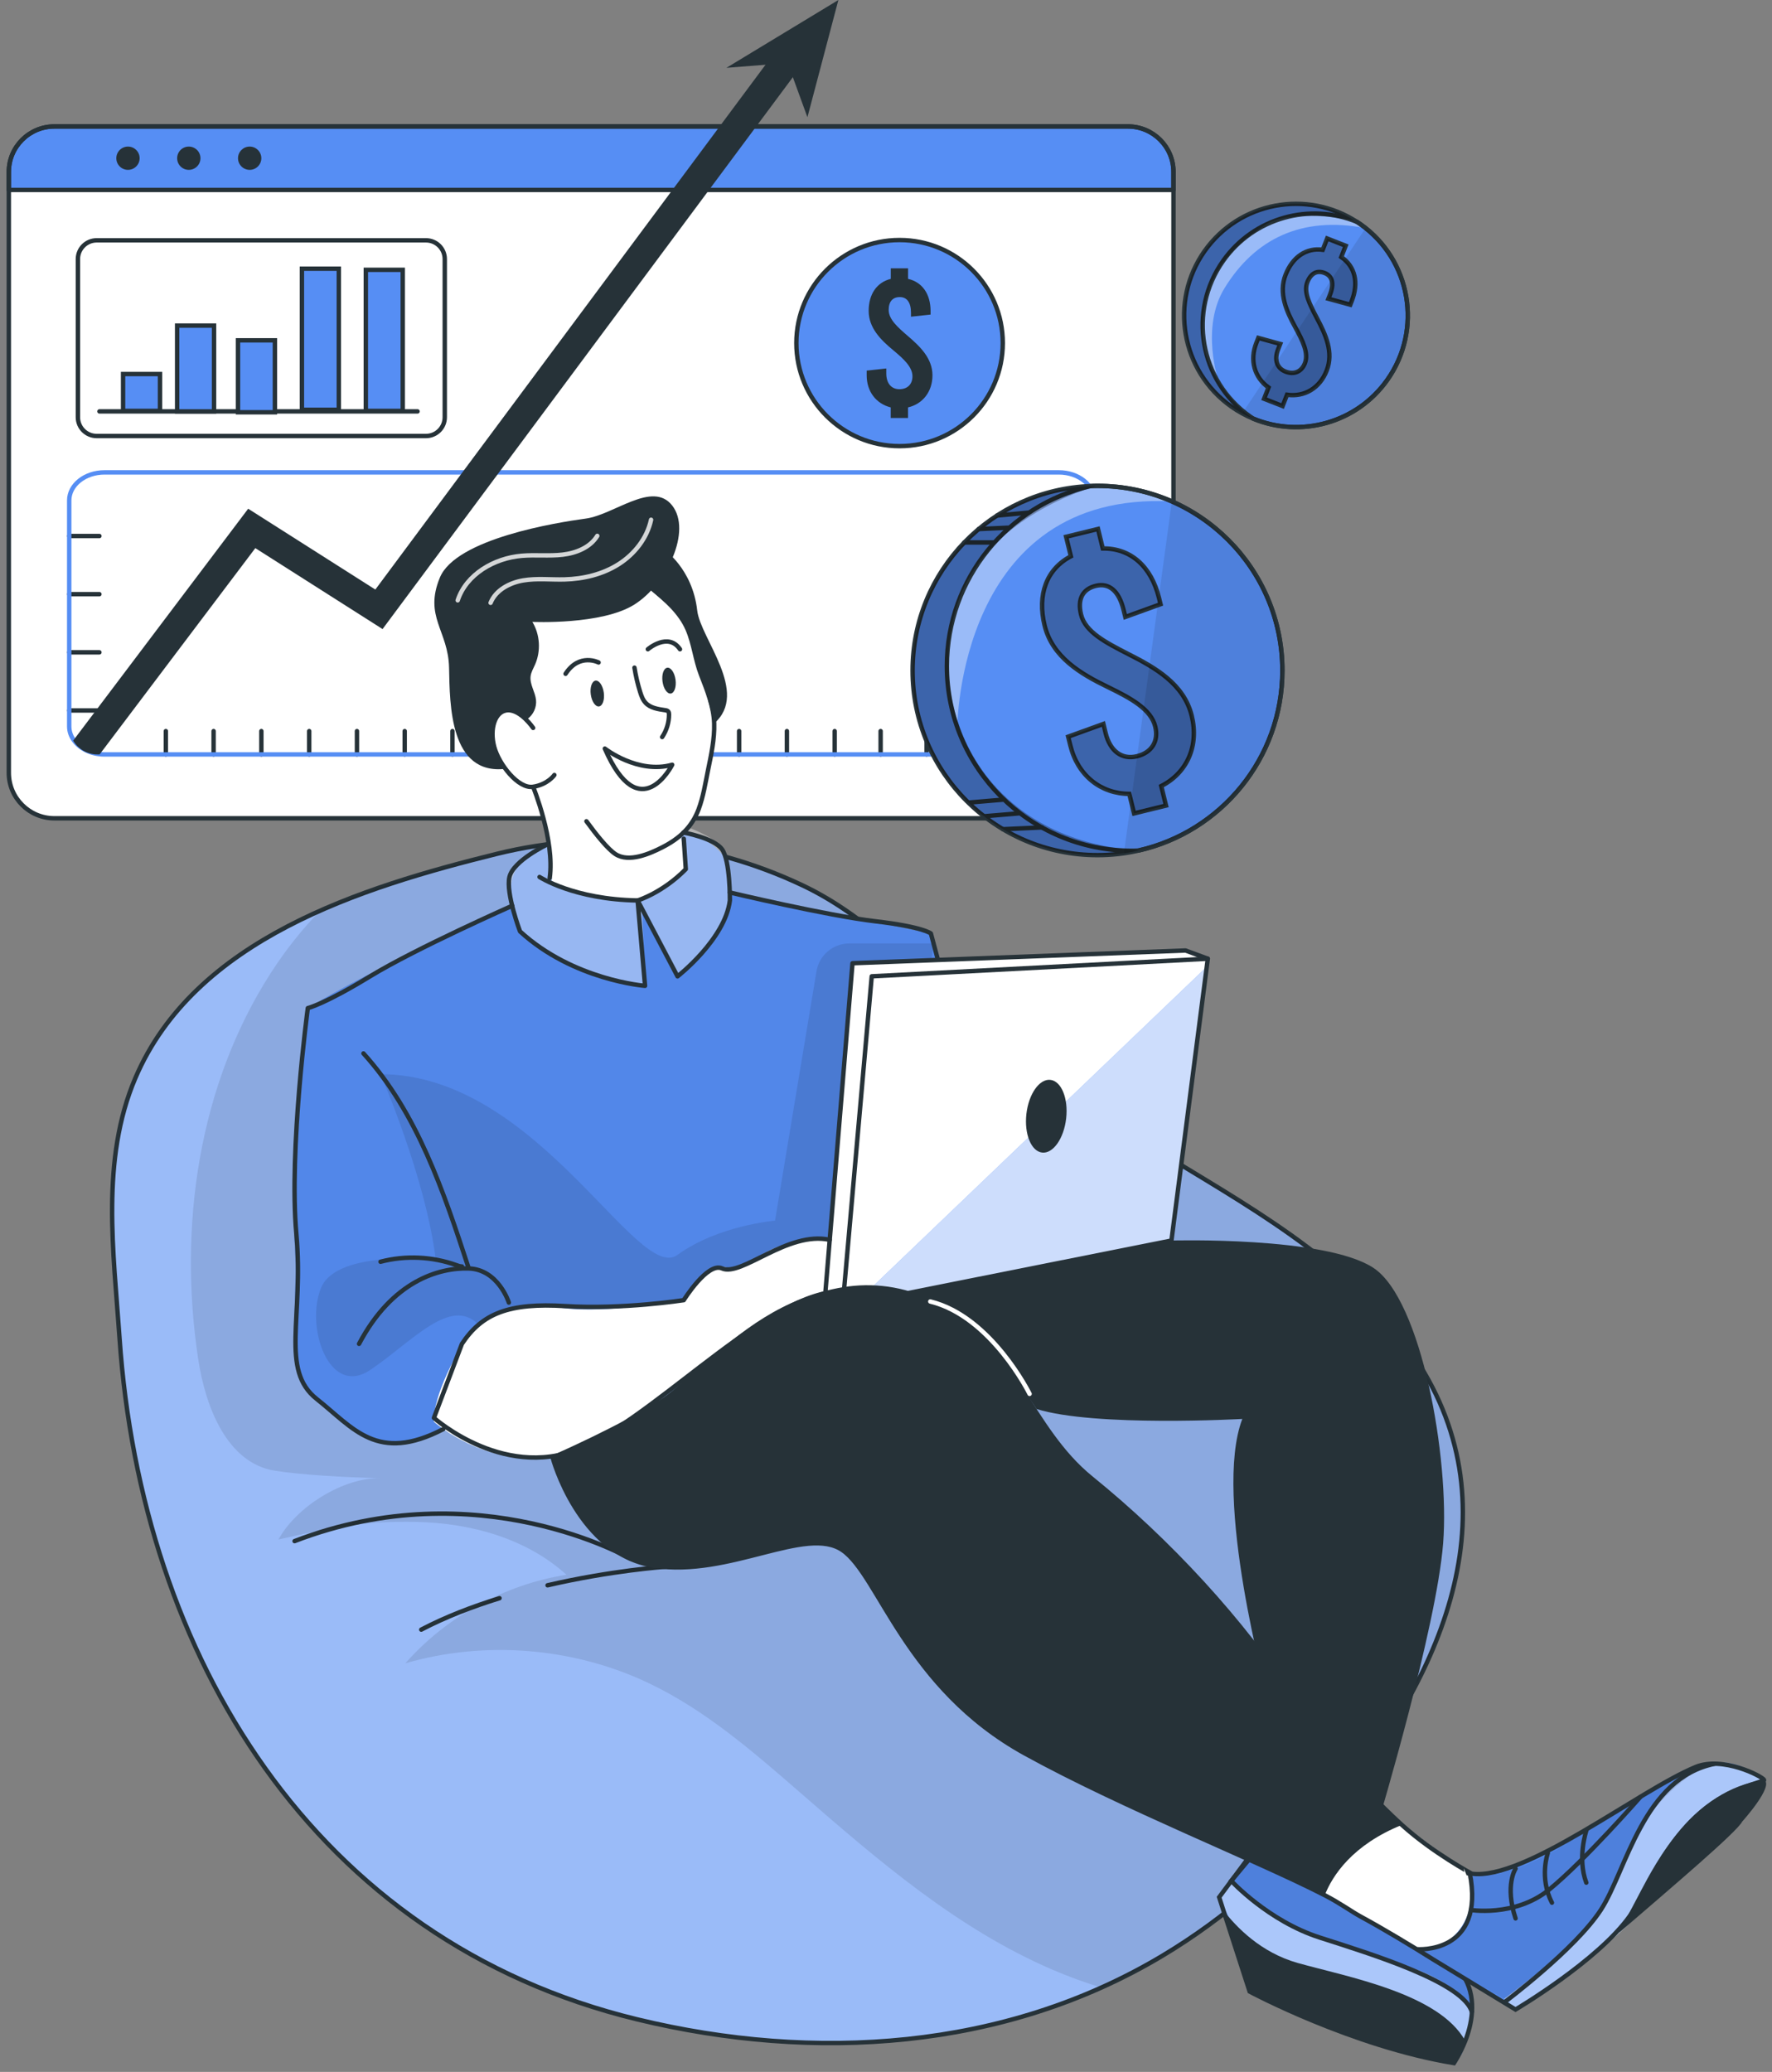
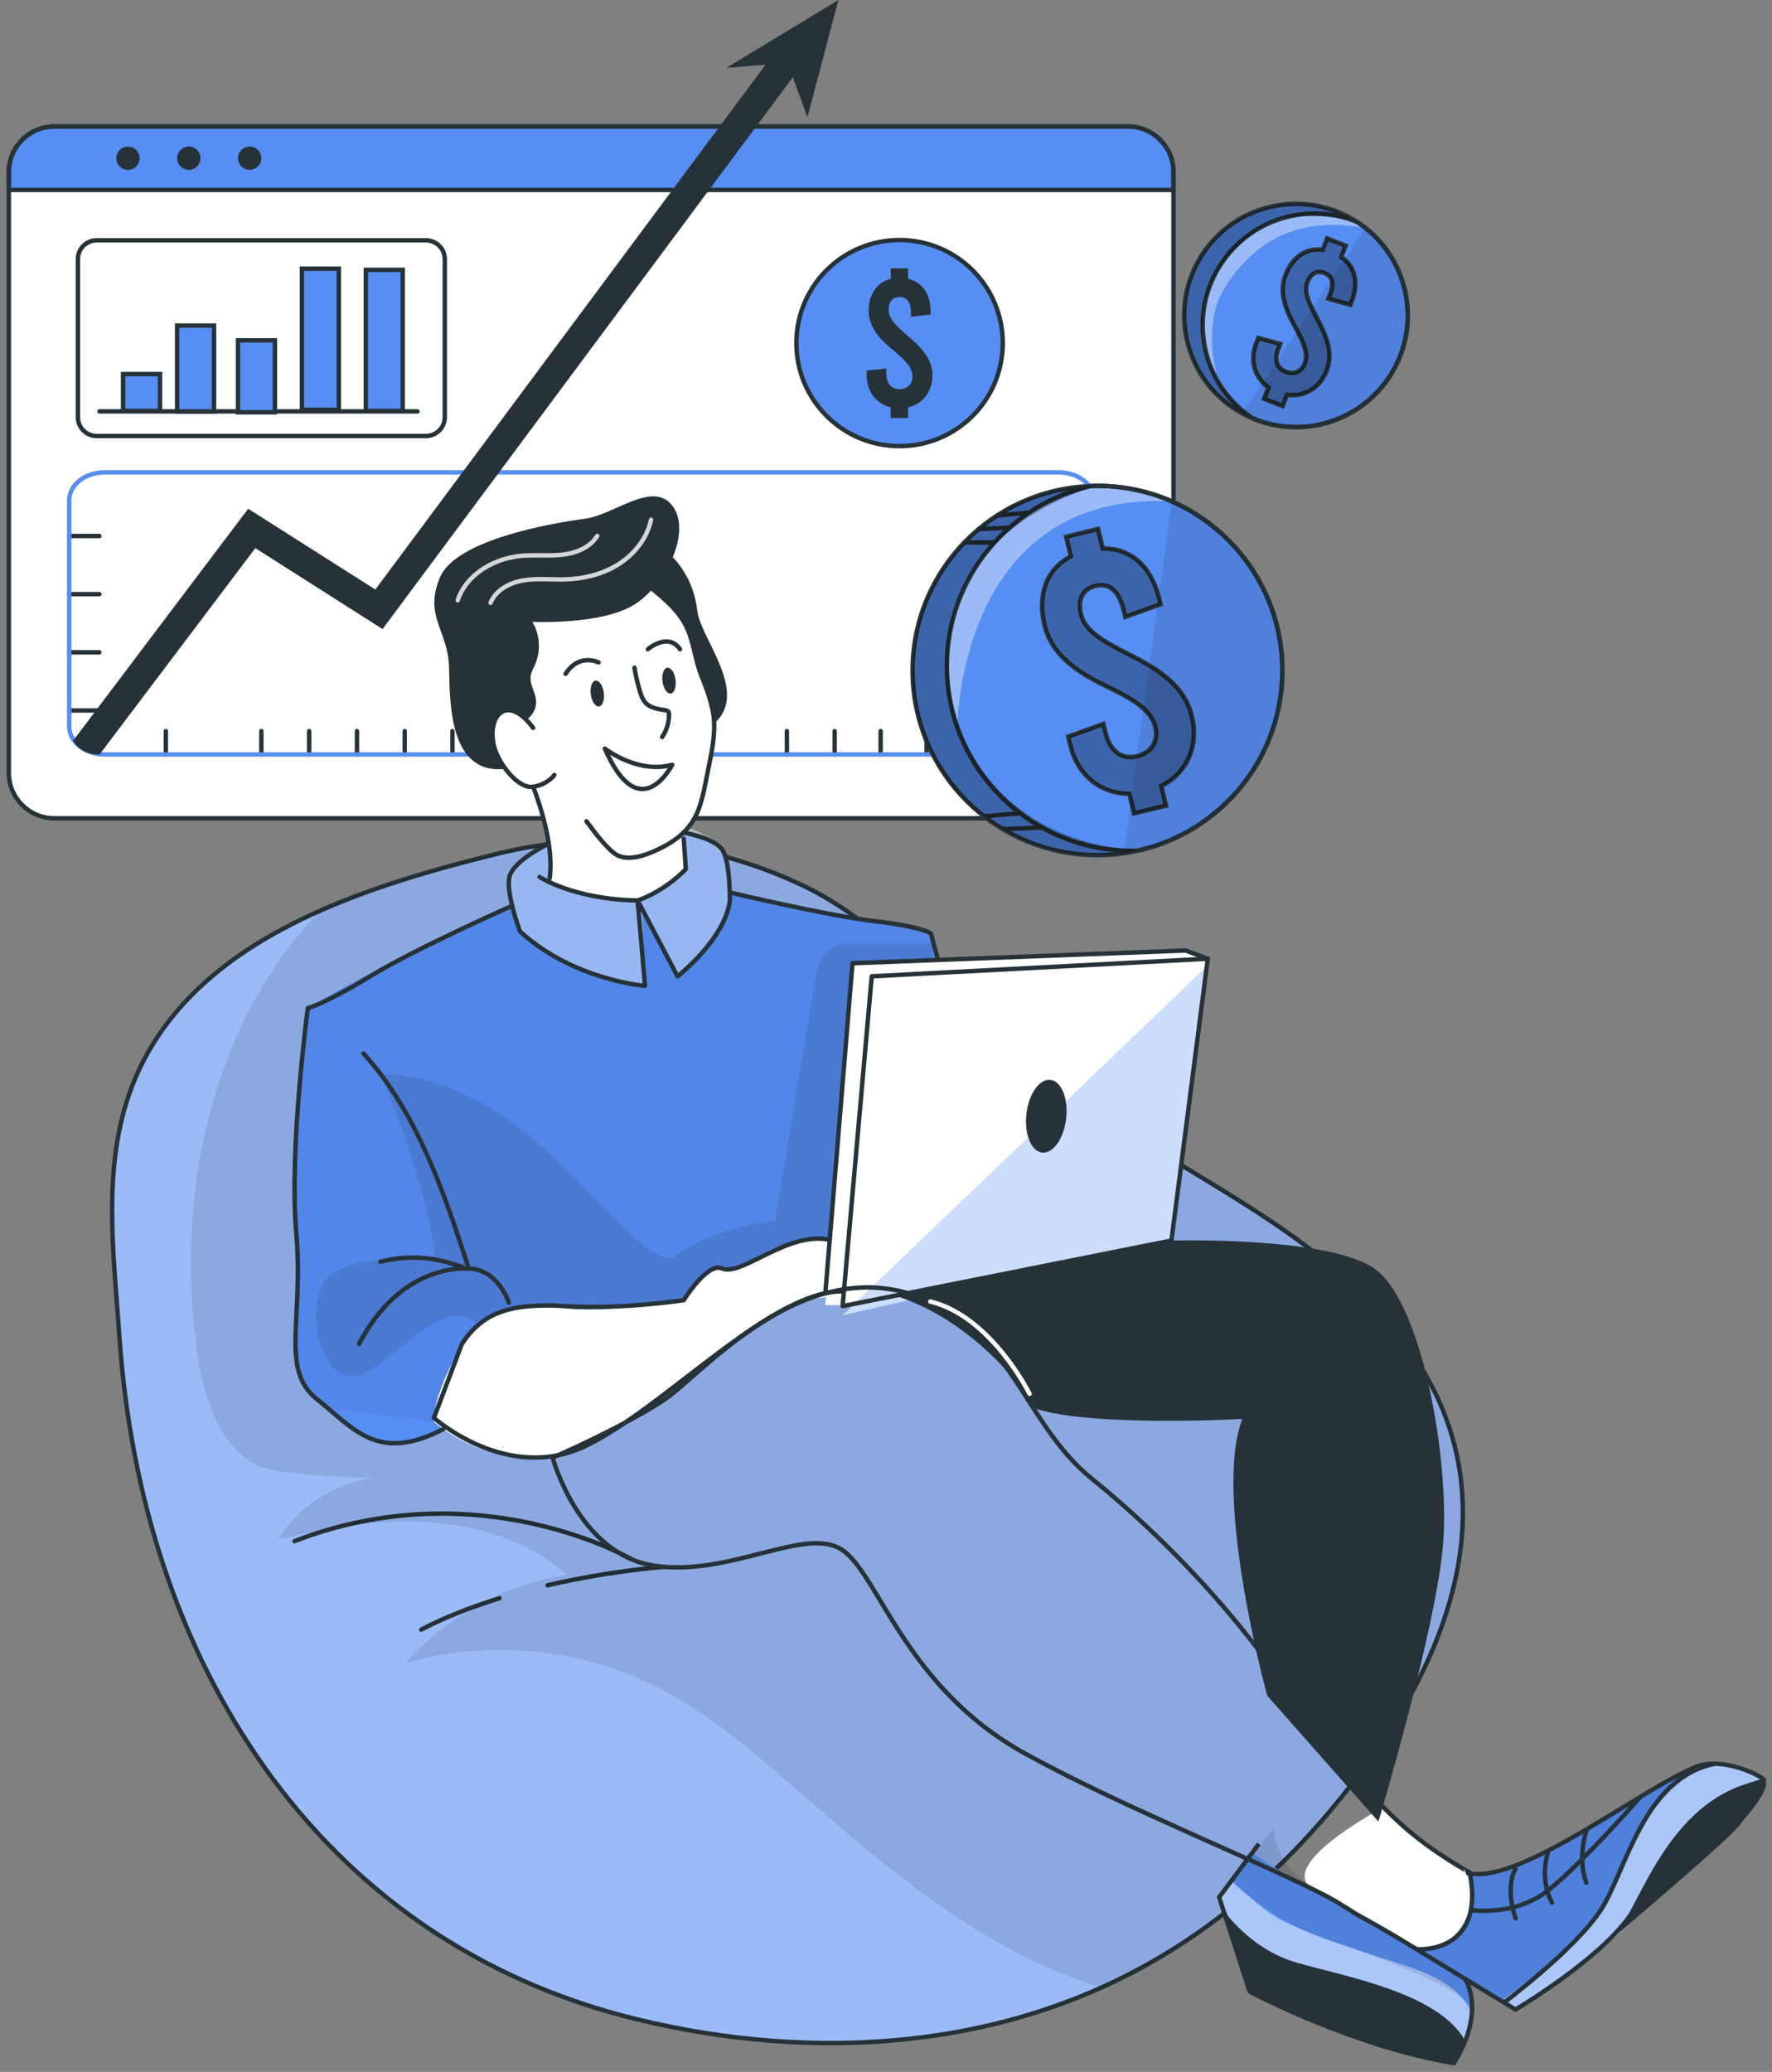
<svg xmlns="http://www.w3.org/2000/svg" width="201" height="235" viewBox="0 0 201 235" fill="none">
  <rect x="0" y="0" width="201" height="235" fill="#808080" stroke="none" />
  <path d="M133.109 19.503V87.652C133.109 90.5 130.793 92.813 127.94 92.813H6.169C3.316 92.813 1 90.5 1 87.652V19.503C1 16.654 3.316 14.342 6.169 14.342H127.94C130.799 14.342 133.109 16.648 133.109 19.503Z" fill="white" />
  <path d="M133.109 19.503V21.544H1V19.503C1 16.654 3.316 14.342 6.169 14.342H127.94C130.799 14.342 133.109 16.648 133.109 19.503Z" fill="#568EF4" />
  <path d="M133.109 19.503V87.652C133.109 90.5 130.793 92.813 127.94 92.813H6.169C3.316 92.813 1 90.5 1 87.652V19.503C1 16.654 3.316 14.342 6.169 14.342H127.94C130.799 14.342 133.109 16.648 133.109 19.503Z" stroke="#263238" stroke-width="0.5" stroke-miterlimit="10" stroke-linecap="round" stroke-linejoin="round" />
  <path d="M133.109 19.503V21.544H1V19.503C1 16.654 3.316 14.342 6.169 14.342H127.94C130.799 14.342 133.109 16.648 133.109 19.503Z" stroke="#263238" stroke-width="0.5" stroke-miterlimit="10" stroke-linecap="round" stroke-linejoin="round" />
  <path d="M15.839 17.945C15.839 18.672 15.249 19.266 14.516 19.266C13.788 19.266 13.193 18.678 13.193 17.945C13.193 17.219 13.783 16.625 14.516 16.625C15.244 16.625 15.839 17.213 15.839 17.945Z" fill="#263238" />
  <path d="M22.739 17.945C22.739 18.672 22.15 19.266 21.416 19.266C20.689 19.266 20.094 18.678 20.094 17.945C20.094 17.219 20.683 16.625 21.416 16.625C22.144 16.625 22.739 17.213 22.739 17.945Z" fill="#263238" />
  <path d="M28.321 19.266C29.051 19.266 29.643 18.675 29.643 17.945C29.643 17.216 29.051 16.625 28.321 16.625C27.59 16.625 26.998 17.216 26.998 17.945C26.998 18.675 27.59 19.266 28.321 19.266Z" fill="#263238" />
  <path d="M48.319 49.453H10.967C9.789 49.453 8.836 48.502 8.836 47.325V29.386C8.836 28.209 9.789 27.258 10.967 27.258H48.319C49.497 27.258 50.45 28.209 50.45 29.386V47.325C50.45 48.502 49.497 49.453 48.319 49.453Z" stroke="#263238" stroke-width="0.5" stroke-miterlimit="10" stroke-linecap="round" stroke-linejoin="round" />
  <path d="M11.281 46.662H47.362" stroke="#263238" stroke-width="0.5" stroke-miterlimit="10" stroke-linecap="round" stroke-linejoin="round" />
  <path d="M18.148 42.424H13.961V46.605H18.148V42.424Z" fill="#568EF4" stroke="#263238" stroke-width="0.5" stroke-miterlimit="10" />
  <path d="M24.279 36.93H20.092V46.664H24.279V36.93Z" fill="#568EF4" stroke="#263238" stroke-width="0.5" stroke-miterlimit="10" />
  <path d="M31.182 38.602H26.994V46.761H31.182V38.602Z" fill="#568EF4" stroke="#263238" stroke-width="0.5" stroke-miterlimit="10" />
  <path d="M38.434 30.477H34.246V46.479H38.434V30.477Z" fill="#568EF4" stroke="#263238" stroke-width="0.5" stroke-miterlimit="10" />
  <path d="M45.685 30.604H41.498V46.606H45.685V30.604Z" fill="#568EF4" stroke="#263238" stroke-width="0.5" stroke-miterlimit="10" />
  <path d="M102.039 50.602C108.505 50.602 113.747 45.369 113.747 38.913C113.747 32.458 108.505 27.225 102.039 27.225C95.574 27.225 90.332 32.458 90.332 38.913C90.332 45.369 95.574 50.602 102.039 50.602Z" fill="#568EF4" stroke="#263238" stroke-width="0.5" stroke-miterlimit="10" />
  <path d="M102.999 46.209V47.408H101.035V46.209C99.377 45.794 98.309 44.404 98.309 42.576V42.034L100.532 41.792V42.357C100.532 43.464 101.098 44.144 102.017 44.144C102.935 44.144 103.501 43.579 103.501 42.685C103.501 41.619 102.496 40.702 101.324 39.727C99.926 38.574 98.534 37.202 98.534 35.264C98.534 33.373 99.452 32.023 101.041 31.631V30.432H103.004V31.631C104.616 32 105.557 33.349 105.557 35.287V35.679L103.334 35.921V35.483C103.334 34.307 102.877 33.696 102.069 33.696C101.26 33.696 100.804 34.197 100.804 35.154C100.804 36.221 101.826 37.115 102.981 38.113C104.356 39.289 105.771 40.638 105.771 42.576C105.765 44.421 104.673 45.817 102.999 46.209Z" fill="#263238" />
  <path d="M7.855 60.797H11.275" stroke="#263238" stroke-width="0.5" stroke-miterlimit="10" stroke-linecap="round" stroke-linejoin="round" />
  <path d="M7.855 67.393H11.275" stroke="#263238" stroke-width="0.5" stroke-miterlimit="10" stroke-linecap="round" stroke-linejoin="round" />
  <path d="M7.855 73.99H11.275" stroke="#263238" stroke-width="0.5" stroke-miterlimit="10" stroke-linecap="round" stroke-linejoin="round" />
  <path d="M7.855 80.586H11.275" stroke="#263238" stroke-width="0.5" stroke-miterlimit="10" stroke-linecap="round" stroke-linejoin="round" />
  <path d="M18.812 85.569V82.922" stroke="#263238" stroke-width="0.5" stroke-miterlimit="10" stroke-linecap="round" stroke-linejoin="round" />
-   <path d="M24.229 85.569V82.922" stroke="#263238" stroke-width="0.5" stroke-miterlimit="10" stroke-linecap="round" stroke-linejoin="round" />
  <path d="M29.646 85.569V82.922" stroke="#263238" stroke-width="0.5" stroke-miterlimit="10" stroke-linecap="round" stroke-linejoin="round" />
  <path d="M35.074 85.569V82.922" stroke="#263238" stroke-width="0.5" stroke-miterlimit="10" stroke-linecap="round" stroke-linejoin="round" />
  <path d="M40.49 85.569V82.922" stroke="#263238" stroke-width="0.5" stroke-miterlimit="10" stroke-linecap="round" stroke-linejoin="round" />
  <path d="M45.906 85.569V82.922" stroke="#263238" stroke-width="0.5" stroke-miterlimit="10" stroke-linecap="round" stroke-linejoin="round" />
  <path d="M51.322 85.569V82.922" stroke="#263238" stroke-width="0.5" stroke-miterlimit="10" stroke-linecap="round" stroke-linejoin="round" />
  <path d="M56.744 85.569V82.922" stroke="#263238" stroke-width="0.5" stroke-miterlimit="10" stroke-linecap="round" stroke-linejoin="round" />
  <path d="M62.164 85.569V82.922" stroke="#263238" stroke-width="0.5" stroke-miterlimit="10" stroke-linecap="round" stroke-linejoin="round" />
  <path d="M67.584 85.569V82.922" stroke="#263238" stroke-width="0.5" stroke-miterlimit="10" stroke-linecap="round" stroke-linejoin="round" />
  <path d="M73 85.569V82.922" stroke="#263238" stroke-width="0.5" stroke-miterlimit="10" stroke-linecap="round" stroke-linejoin="round" />
  <path d="M78.422 85.569V82.922" stroke="#263238" stroke-width="0.5" stroke-miterlimit="10" stroke-linecap="round" stroke-linejoin="round" />
-   <path d="M83.84 85.569V82.922" stroke="#263238" stroke-width="0.5" stroke-miterlimit="10" stroke-linecap="round" stroke-linejoin="round" />
  <path d="M89.26 85.569V82.922" stroke="#263238" stroke-width="0.5" stroke-miterlimit="10" stroke-linecap="round" stroke-linejoin="round" />
  <path d="M94.678 85.569V82.922" stroke="#263238" stroke-width="0.5" stroke-miterlimit="10" stroke-linecap="round" stroke-linejoin="round" />
  <path d="M99.891 85.569V82.922" stroke="#263238" stroke-width="0.5" stroke-miterlimit="10" stroke-linecap="round" stroke-linejoin="round" />
  <path d="M105.107 85.569V82.922" stroke="#263238" stroke-width="0.5" stroke-miterlimit="10" stroke-linecap="round" stroke-linejoin="round" />
  <path d="M110.318 85.569V82.922" stroke="#263238" stroke-width="0.5" stroke-miterlimit="10" stroke-linecap="round" stroke-linejoin="round" />
  <path d="M124.112 56.755V82.393C124.112 84.147 122.321 85.571 120.109 85.571H11.854C10.387 85.571 9.099 84.942 8.406 84.002C8.054 83.529 7.852 82.982 7.852 82.393V56.755C7.852 55.002 9.642 53.578 11.854 53.578H120.109C122.321 53.578 124.112 54.997 124.112 56.755Z" stroke="#568EF4" stroke-width="0.5" stroke-miterlimit="10" stroke-linecap="round" stroke-linejoin="round" />
  <path d="M91.166 7.099L56.609 53.577L43.394 71.35L28.961 62.169L11.298 85.57H11.044C9.878 85.57 8.849 84.941 8.301 84.001L28.152 57.7L42.574 66.869L52.456 53.571L88.491 5.115L91.166 7.099Z" fill="#263238" />
  <path d="M82.398 7.693L95.099 0L91.588 13.298L89.347 7.145L82.398 7.693Z" fill="#263238" />
  <path d="M145.463 76.053C145.463 85.989 138.526 94.31 129.216 96.45C129.193 96.455 129.175 96.455 129.152 96.467C128.604 96.588 128.049 96.698 127.489 96.778C126.513 96.917 125.508 96.992 124.491 96.992C112.905 96.992 103.514 87.615 103.514 76.053C103.514 64.745 112.495 55.53 123.723 55.132C123.914 55.115 124.11 55.115 124.312 55.115C124.376 55.109 124.433 55.109 124.497 55.109C124.566 55.109 124.641 55.109 124.711 55.115C127.627 55.138 130.406 55.761 132.924 56.88C140.305 60.109 145.463 67.484 145.463 76.053Z" fill="#568EF4" />
  <path opacity="0.4" d="M132.92 56.874C108.703 55.617 108.587 82.46 108.587 82.46C108.587 82.46 104.891 73.701 110.926 63.996C114.299 58.569 120.173 56.176 124.707 55.115C127.624 55.138 130.402 55.761 132.92 56.874Z" fill="white" />
  <path d="M145.463 76.053C145.463 86.012 138.492 94.35 129.152 96.467C127.656 96.813 126.097 96.992 124.491 96.992C112.905 96.992 103.514 87.615 103.514 76.053C103.514 64.745 112.495 55.53 123.723 55.132C123.977 55.115 124.237 55.109 124.497 55.109C136.072 55.104 145.463 64.486 145.463 76.053Z" stroke="#263238" stroke-width="0.5" stroke-miterlimit="10" stroke-linecap="round" stroke-linejoin="round" />
  <path d="M145.463 76.053C145.463 86.012 138.491 94.35 129.152 96.467C128.898 96.484 128.638 96.49 128.378 96.49C116.792 96.49 107.406 87.114 107.406 75.546C107.406 65.587 114.378 57.249 123.717 55.132C123.971 55.115 124.231 55.109 124.491 55.109C136.071 55.104 145.463 64.486 145.463 76.053Z" stroke="#263238" stroke-width="0.5" stroke-miterlimit="10" stroke-linecap="round" stroke-linejoin="round" />
  <path d="M131.723 89.155L132.265 91.37L128.638 92.258L128.095 90.043C124.849 90.032 122.239 87.939 121.413 84.559L121.164 83.556L125.161 82.109L125.415 83.153C125.918 85.205 127.269 86.191 128.962 85.776C130.654 85.361 131.445 84.058 131.041 82.409C130.556 80.436 128.292 79.202 125.67 77.928C122.568 76.429 119.368 74.526 118.49 70.945C117.63 67.445 118.71 64.538 121.471 63.096L120.928 60.882L124.549 59.994L125.092 62.209C128.24 62.162 130.585 64.233 131.463 67.808L131.642 68.529L127.645 69.976L127.448 69.174C126.917 67.001 125.791 66.084 124.301 66.447C122.811 66.81 122.193 67.946 122.626 69.711C123.111 71.683 125.41 72.865 127.997 74.191C131.07 75.743 134.299 77.594 135.176 81.175C136.025 84.606 134.645 87.673 131.723 89.155Z" stroke="#263238" stroke-width="0.5" stroke-miterlimit="10" />
  <path opacity="0.3" d="M131.723 89.155L132.265 91.37L128.638 92.258L128.095 90.043C124.849 90.032 122.239 87.939 121.413 84.559L121.164 83.556L125.161 82.109L125.415 83.153C125.918 85.205 127.269 86.191 128.962 85.776C130.654 85.361 131.445 84.058 131.041 82.409C130.556 80.436 128.292 79.202 125.67 77.928C122.568 76.429 119.368 74.526 118.49 70.945C117.63 67.445 118.71 64.538 121.471 63.096L120.928 60.882L124.549 59.994L125.092 62.209C128.24 62.162 130.585 64.233 131.463 67.808L131.642 68.529L127.645 69.976L127.448 69.174C126.917 67.001 125.791 66.084 124.301 66.447C122.811 66.81 122.193 67.946 122.626 69.711C123.111 71.683 125.41 72.865 127.997 74.191C131.07 75.743 134.299 77.594 135.176 81.175C136.025 84.606 134.645 87.673 131.723 89.155Z" fill="black" />
  <path d="M113.77 94.05L118.2 93.848" stroke="#263238" stroke-width="0.5" stroke-miterlimit="10" stroke-linecap="round" stroke-linejoin="round" />
  <path d="M111.641 92.581L115.505 92.258" stroke="#263238" stroke-width="0.5" stroke-miterlimit="10" stroke-linecap="round" stroke-linejoin="round" />
-   <path d="M109.904 91.028L113.768 90.699" stroke="#263238" stroke-width="0.5" stroke-miterlimit="10" stroke-linecap="round" stroke-linejoin="round" />
  <path d="M109.375 61.527H112.685" stroke="#263238" stroke-width="0.5" stroke-miterlimit="10" stroke-linecap="round" stroke-linejoin="round" />
  <path d="M111.012 60.006L114.31 59.855" stroke="#263238" stroke-width="0.5" stroke-miterlimit="10" stroke-linecap="round" stroke-linejoin="round" />
  <path d="M113.08 58.477L116.557 58.154" stroke="#263238" stroke-width="0.5" stroke-miterlimit="10" stroke-linecap="round" stroke-linejoin="round" />
  <path opacity="0.3" d="M129.216 96.45C129.193 96.455 129.175 96.455 129.152 96.467C127.656 96.813 126.097 96.992 124.491 96.992C112.905 96.992 103.514 87.615 103.514 76.053C103.514 64.745 112.495 55.53 123.723 55.133C123.914 55.115 124.11 55.115 124.312 55.115C119.201 56.724 110.624 60.836 108.331 69.416C105.073 81.589 112.391 95.423 129.216 96.45Z" fill="black" />
  <path opacity="0.1" d="M145.462 76.053C145.462 85.988 138.526 94.309 129.215 96.449C129.192 96.454 129.175 96.454 129.152 96.466C128.603 96.587 128.049 96.697 127.488 96.778L132.923 56.879C140.305 60.108 145.462 67.484 145.462 76.053Z" fill="black" />
  <path d="M157.362 43.087C153.879 48.005 147.52 49.701 142.165 47.486C142.142 47.481 142.114 47.463 142.09 47.458C141.692 47.29 141.293 47.1 140.906 46.887C140.485 46.656 140.08 46.408 139.682 46.126C133.958 42.089 132.595 34.183 136.638 28.468C140.531 22.973 147.993 21.508 153.648 25.003C153.746 25.055 153.838 25.118 153.931 25.176C154.064 25.251 154.191 25.343 154.318 25.435C154.514 25.574 154.705 25.718 154.889 25.868C160.128 30.008 161.266 37.58 157.362 43.087Z" fill="#568EF4" />
  <path opacity="0.4" d="M138.221 43.261C138.221 43.261 136.142 37.165 138.902 32.679C142.362 27.051 147.676 24.491 154.901 25.874C154.901 25.874 150.985 23.233 144.43 25.108C137.874 26.982 134.357 35.989 138.221 43.261Z" fill="white" />
  <path d="M157.363 43.092C153.88 48.01 147.521 49.7 142.173 47.491C141.312 47.14 140.48 46.684 139.683 46.125C133.96 42.088 132.602 34.182 136.639 28.473C140.596 22.886 148.255 21.467 153.938 25.181C154.065 25.261 154.198 25.348 154.325 25.44C160.043 29.471 161.406 37.377 157.363 43.092Z" stroke="#263238" stroke-width="0.5" stroke-miterlimit="10" stroke-linecap="round" stroke-linejoin="round" />
  <path d="M157.361 43.092C153.879 48.01 147.52 49.7 142.171 47.491C142.044 47.411 141.911 47.324 141.784 47.232C136.06 43.195 134.703 35.289 138.752 29.575C142.235 24.656 148.594 22.966 153.942 25.175C154.069 25.256 154.202 25.342 154.329 25.434C160.041 29.471 161.404 37.377 157.361 43.092Z" stroke="#263238" stroke-width="0.5" stroke-miterlimit="10" stroke-linecap="round" stroke-linejoin="round" />
  <path d="M145.99 44.775L145.488 46.055L143.386 45.231L143.888 43.95C142.288 42.809 141.734 40.871 142.502 38.911L142.733 38.328L145.216 39.009L144.98 39.614C144.512 40.802 144.835 41.765 145.811 42.146C146.793 42.532 147.637 42.163 148.012 41.206C148.462 40.064 147.775 38.663 146.926 37.117C145.921 35.295 145.003 33.242 145.823 31.166C146.62 29.136 148.174 28.081 150.039 28.329L150.542 27.049L152.644 27.873L152.142 29.154C153.713 30.226 154.146 32.066 153.331 34.142L153.164 34.563L150.68 33.882L150.865 33.415C151.362 32.158 151.125 31.31 150.264 30.97C149.404 30.63 148.699 30.976 148.295 32.002C147.844 33.144 148.566 34.528 149.381 36.085C150.357 37.919 151.304 39.96 150.484 42.036C149.71 44.026 147.954 45.058 145.99 44.775Z" stroke="#263238" stroke-width="0.5" stroke-miterlimit="10" />
  <path opacity="0.3" d="M145.99 44.775L145.488 46.055L143.386 45.231L143.888 43.95C142.288 42.809 141.734 40.871 142.502 38.911L142.733 38.328L145.216 39.009L144.98 39.614C144.512 40.802 144.835 41.765 145.811 42.146C146.793 42.532 147.637 42.163 148.012 41.206C148.462 40.064 147.775 38.663 146.926 37.117C145.921 35.295 145.003 33.242 145.823 31.166C146.62 29.136 148.174 28.081 150.039 28.329L150.542 27.049L152.644 27.873L152.142 29.154C153.713 30.226 154.146 32.066 153.331 34.142L153.164 34.563L150.68 33.882L150.865 33.415C151.362 32.158 151.125 31.31 150.264 30.97C149.404 30.63 148.699 30.976 148.295 32.002C147.844 33.144 148.566 34.528 149.381 36.085C150.357 37.919 151.304 39.96 150.484 42.036C149.71 44.026 147.954 45.058 145.99 44.775Z" fill="black" />
  <path opacity="0.3" d="M153.653 25.003C150.171 24.386 145.798 24.04 143.43 25.562C139.081 28.347 136.378 31.859 136.413 37.551C136.453 43.242 141.779 47.233 141.779 47.233L142.09 47.463C141.259 47.112 140.45 46.668 139.682 46.126C133.958 42.089 132.595 34.183 136.638 28.468C140.531 22.973 147.999 21.508 153.653 25.003Z" fill="black" />
  <path opacity="0.1" d="M157.359 43.086C153.877 48.005 147.518 49.7 142.163 47.486C142.14 47.48 142.111 47.463 142.088 47.457C141.69 47.29 141.291 47.1 140.904 46.886L154.899 25.873C160.126 30.008 161.264 37.579 157.359 43.086Z" fill="black" />
  <path d="M150.818 205.479C145.412 211.891 139.058 217.508 131.85 221.827C129.592 223.177 127.287 224.376 124.925 225.437C108.516 232.801 89.814 233.279 72.319 229.047C35.551 220.149 16.035 187.741 13.563 151.77C12.893 142.042 11.402 131.547 15.347 122.297C19.258 113.128 27.268 107.31 36.29 103.308C42.84 100.402 49.915 98.441 56.344 96.849C68.045 93.949 80.18 95.275 91.044 100.425C98.605 104.006 103.994 110.205 110.353 115.464C111.029 116.017 111.704 116.571 112.386 117.119C118.809 122.28 125.572 127.026 132.613 131.31C143.304 137.821 154.249 143.962 161.076 154.895C171.969 172.322 162.774 191.293 150.818 205.479Z" fill="#568EF4" />
  <path opacity="0.4" d="M150.818 205.479C145.412 211.891 139.058 217.508 131.85 221.827C129.592 223.177 127.287 224.376 124.925 225.437C108.516 232.801 89.814 233.279 72.319 229.047C35.551 220.149 16.035 187.741 13.563 151.77C12.893 142.042 11.402 131.547 15.347 122.297C19.258 113.128 27.268 107.31 36.29 103.308C42.84 100.402 49.915 98.441 56.344 96.849C68.045 93.949 80.18 95.275 91.044 100.425C98.605 104.006 103.994 110.205 110.353 115.464C111.029 116.017 111.704 116.571 112.386 117.119C118.809 122.28 125.572 127.026 132.613 131.31C143.304 137.821 154.249 143.962 161.076 154.895C171.969 172.322 162.774 191.293 150.818 205.479Z" fill="white" />
  <path d="M112.388 117.119C111.706 116.571 111.03 116.017 110.355 115.464C103.996 110.205 98.607 104.006 91.046 100.425C80.176 95.275 68.041 93.949 56.34 96.849C41.051 100.638 22.09 106.468 15.344 122.297C11.399 131.547 12.889 142.042 13.559 151.764C16.037 187.741 35.541 220.149 72.316 229.047C92.329 233.891 113.913 232.564 131.852 221.827C139.06 217.514 145.414 211.891 150.814 205.479C162.77 191.293 171.971 172.322 161.083 154.895C154.25 143.962 143.311 137.821 132.614 131.31C125.574 127.026 118.816 122.28 112.388 117.119Z" stroke="#263238" stroke-width="0.5" stroke-miterlimit="10" />
  <path d="M56.659 181.271C53.626 182.206 50.571 183.376 47.781 184.835" stroke="#263238" stroke-width="0.5" stroke-miterlimit="10" stroke-linecap="round" stroke-linejoin="round" />
  <path d="M75.422 177.707C75.422 177.707 69.41 178.116 62.109 179.806" stroke="#263238" stroke-width="0.5" stroke-miterlimit="10" stroke-linecap="round" stroke-linejoin="round" />
  <path d="M71.505 176.786C71.505 176.786 54.247 166.763 33.414 174.796" stroke="#263238" stroke-width="0.5" stroke-miterlimit="10" stroke-linecap="round" stroke-linejoin="round" />
  <path opacity="0.1" d="M150.822 205.479C145.416 211.891 139.063 217.508 131.855 221.827C129.597 223.177 127.292 224.376 124.93 225.437C123.053 224.86 121.21 224.191 119.402 223.413C108.625 218.794 99.58 210.998 90.743 203.299C85.412 198.663 79.994 193.958 73.618 190.919C65.093 186.853 55.055 186.029 45.981 188.652C50.665 183.336 57.249 179.72 64.255 178.613C59.698 174.473 53.345 172.731 47.176 172.616C41.008 172.495 37.612 173.262 31.588 174.611C33.598 170.909 38.952 167.558 43.174 167.656C38.952 167.558 34.135 167.276 31.172 166.809C25.72 165.932 23.288 159.531 22.474 154.094C20.221 139.106 22.503 123.133 30.698 110.389C32.414 107.719 34.285 105.378 36.306 103.308C42.856 100.402 49.931 98.441 56.36 96.849C68.062 93.949 80.197 95.275 91.061 100.425C98.621 104.006 104.01 110.205 110.369 115.464C111.045 116.017 111.721 116.571 112.402 117.119C118.825 122.28 125.588 127.026 132.629 131.31C143.32 137.821 154.265 143.962 161.092 154.895C171.973 172.322 162.778 191.293 150.822 205.479Z" fill="black" />
  <path d="M156.814 205.053C156.814 205.053 161.666 209.13 166.956 212.52C173.824 212.982 170.745 221.274 170.745 221.274L164.865 225.045C164.865 225.045 154.821 217.076 149.34 214.487C143.865 211.898 156.814 205.053 156.814 205.053Z" fill="white" />
  <path opacity="0.3" d="M108.037 117.793C108.037 117.793 107.096 108.491 105.594 105.873L82.791 101.22V99.455C82.791 99.455 83.317 96.387 78.234 94.467C73.151 92.547 62.559 95.044 59.833 97.108C57.101 99.173 58.1 102.725 58.1 102.725C58.1 102.725 48.911 107.373 44.781 109.143C40.651 110.913 34.916 114.333 34.916 114.333C34.916 114.333 33.05 135.709 33.414 140.674C33.778 145.639 33.12 150.31 33.541 153.061C33.969 155.811 34.304 157.374 37.197 159.715C40.091 162.056 42.707 165.511 50.285 162.085L49.222 161.255L99.09 144.515L108.037 117.793Z" fill="black" />
  <path d="M108.037 117.793C108.037 117.793 107.096 108.491 105.594 105.873L82.791 101.22V99.455C82.791 99.455 83.317 96.387 78.234 94.467C73.151 92.547 62.559 95.044 59.833 97.108C57.101 99.173 58.1 102.725 58.1 102.725C58.1 102.725 48.911 107.373 44.781 109.143C40.651 110.913 34.916 114.333 34.916 114.333C34.916 114.333 33.05 135.709 33.414 140.674C33.778 145.639 33.12 150.31 33.541 153.061C33.969 155.811 34.304 157.374 37.197 159.715C40.091 162.056 42.707 165.511 50.285 162.085L49.222 161.255L99.09 144.515L108.037 117.793Z" fill="#568EF4" />
-   <path opacity="0.05" d="M108.037 117.793C108.037 117.793 107.096 108.491 105.594 105.873L82.791 101.22V99.455C82.791 99.455 83.317 96.387 78.234 94.467C73.151 92.547 62.559 95.044 59.833 97.108C57.101 99.173 58.1 102.725 58.1 102.725C58.1 102.725 48.911 107.373 44.781 109.143C40.651 110.913 34.916 114.333 34.916 114.333C34.916 114.333 33.05 135.709 33.414 140.674C33.778 145.639 33.12 150.31 33.541 153.061C33.969 155.811 34.304 157.374 37.197 159.715C40.091 162.056 42.707 165.511 50.285 162.085L49.222 161.255L99.09 144.515L108.037 117.793Z" fill="black" />
+   <path opacity="0.05" d="M108.037 117.793C108.037 117.793 107.096 108.491 105.594 105.873L82.791 101.22V99.455C82.791 99.455 83.317 96.387 78.234 94.467C73.151 92.547 62.559 95.044 59.833 97.108C57.101 99.173 58.1 102.725 58.1 102.725C58.1 102.725 48.911 107.373 44.781 109.143C40.651 110.913 34.916 114.333 34.916 114.333C34.916 114.333 33.05 135.709 33.414 140.674C33.778 145.639 33.12 150.31 33.541 153.061C33.969 155.811 34.304 157.374 37.197 159.715L49.222 161.255L99.09 144.515L108.037 117.793Z" fill="black" />
  <path opacity="0.1" d="M105.893 107.004H96.351C94.497 107.004 92.915 108.342 92.614 110.17L87.913 138.449C87.913 138.449 81.438 138.985 76.852 142.33C72.266 145.674 60.986 121.847 43.162 121.835C43.162 121.835 48.291 133.541 49.429 142.883C49.429 142.883 38.288 141.672 36.439 146.026C34.591 150.38 37.282 158.539 41.99 155.385C46.697 152.231 51.115 146.943 54.292 150.259C57.469 153.574 71.504 155.385 71.504 155.385L93.146 144.532L101.538 140.594L105.893 107.004Z" fill="black" />
  <path opacity="0.4" d="M75.601 93.002C75.601 93.002 81.019 94.501 81.897 96.318C82.775 98.128 82.682 102.73 82.682 102.73C82.682 102.73 81.204 106.813 76.854 110.734L72.811 102.73L73.175 111.812C73.175 111.812 65.505 110.538 62.253 108.087C59.002 105.636 59.002 105.636 59.002 105.636C59.002 105.636 57.604 101.04 57.8 99.46C57.996 97.886 63.87 94.72 63.87 94.72L75.601 93.002Z" fill="white" />
  <path d="M165.841 232.961C165.691 232.626 168.065 228.445 166.211 224.184C164.351 219.923 161.388 221.566 161.388 221.566C161.388 221.566 152.95 216.203 149.404 214.514C145.857 212.818 142.039 210.143 142.039 210.143L138.291 215.183L141.756 225.885L165.841 232.961Z" fill="#568EF4" />
  <path d="M161.076 221.309L171.912 227.924C171.912 227.924 179.53 223.045 183.163 219.672C186.801 216.304 194.928 209.136 194.928 209.136L200.115 202.153C200.115 202.153 196.51 197.701 190.504 201.276C182.741 205.901 173.275 212.585 166.956 212.521C166.962 212.521 168.203 220.266 161.076 221.309Z" fill="#568EF4" />
  <path d="M73.763 65.047C73.763 65.047 78.684 72.474 79.573 74.879C80.469 77.283 81.191 80.841 81.006 82.554C80.821 84.267 79.031 93.441 78.101 93.707L77.228 94.693L77.789 98.579C77.789 98.579 73.942 105.222 62.633 100.355C62.633 100.355 62.194 92.599 60.819 90.172C59.445 87.738 57.389 90.633 55.333 83.603C53.276 76.574 59.838 69.216 59.838 69.216L73.763 65.047Z" fill="white" />
  <path opacity="0.5" d="M195.43 199.979C195.43 199.979 189.862 200.942 188.054 204.234C186.246 207.527 182.775 213.651 181.591 216.609C180.407 219.567 170.605 226.712 170.605 226.712L171.905 227.917C171.905 227.917 179.876 222.998 184.687 218.322C189.492 213.645 200.108 201.881 200.108 201.881C200.108 201.881 199.357 201.126 195.43 199.979Z" fill="white" />
  <path opacity="0.5" d="M139.656 213.328L138.281 215.179L142.521 223.956L165.837 232.323L166.917 228.915C166.917 228.915 167.276 225.444 159.091 222.831C150.907 220.213 145.917 218.466 143.589 216.661C141.262 214.845 139.656 213.328 139.656 213.328Z" fill="white" />
  <path d="M62.684 148.142C62.684 148.142 55.545 147.069 52.213 152.905C48.88 158.729 49.221 161.255 49.221 161.255C49.221 161.255 53.934 165.534 60.42 165.314C66.906 165.095 76.361 157.633 79.439 155.217C82.518 152.801 90.281 145.887 95.577 147.317L96.16 142.318C96.16 142.318 95.646 140.074 91.112 140.68C86.578 141.285 84.805 143.863 83.35 143.863C81.894 143.863 80.508 142.462 77.557 147.467C77.557 147.467 67.258 149.295 62.684 148.142Z" fill="white" />
  <path d="M71.967 75.727C72.117 76.661 72.331 77.583 72.614 78.489C72.752 78.927 72.908 79.371 73.22 79.706C73.763 80.305 74.641 80.432 75.444 80.553C75.577 80.57 75.721 80.599 75.802 80.703C75.877 80.795 75.888 80.928 75.888 81.049C75.888 81.949 75.611 82.848 75.109 83.598" stroke="#263238" stroke-width="0.5" stroke-miterlimit="10" stroke-linecap="round" stroke-linejoin="round" />
  <path opacity="0.1" d="M144.454 207.371L139.66 213.328C139.66 213.328 144.916 218.178 150.363 219.971C155.803 221.77 165.328 225.172 166.922 227.779L166.31 224.648C166.31 224.648 151.42 215.525 147.995 213.345C144.57 211.171 144.454 207.371 144.454 207.371Z" fill="black" />
  <path opacity="0.1" d="M161.076 221.309L170.612 226.718C170.612 226.718 175.308 223.512 177.629 221.124C179.951 218.737 182.781 216.131 184.532 210.814C186.952 203.473 193.882 199.979 193.882 199.979C193.882 199.979 184.243 204.505 179.224 208.069C174.204 211.627 169.312 213.109 166.471 212.867C166.471 212.867 168.752 220.075 161.076 221.309Z" fill="black" />
  <path d="M68.607 84.906C68.607 84.906 72.356 87.841 76.249 86.74C76.249 86.74 72.575 94.006 68.607 84.906Z" fill="white" stroke="#263238" stroke-width="0.5" stroke-miterlimit="10" stroke-linecap="round" stroke-linejoin="round" />
  <path d="M68.489 78.563C68.599 79.37 68.356 80.068 67.946 80.126C67.536 80.178 67.121 79.572 67.011 78.759C66.901 77.952 67.144 77.254 67.554 77.196C67.964 77.144 68.38 77.756 68.489 78.563Z" fill="#263238" />
  <path d="M76.628 77.1C76.738 77.907 76.495 78.605 76.085 78.663C75.675 78.715 75.259 78.109 75.149 77.296C75.04 76.489 75.282 75.791 75.692 75.734C76.097 75.682 76.518 76.287 76.628 77.1Z" fill="#263238" />
  <path d="M67.897 75.139C67.897 75.139 65.714 74.014 64.154 76.425" stroke="#263238" stroke-width="0.5" stroke-miterlimit="10" stroke-linecap="round" stroke-linejoin="round" />
  <path d="M73.486 73.639C73.486 73.639 75.791 71.661 77.131 73.639" stroke="#263238" stroke-width="0.5" stroke-miterlimit="10" stroke-linecap="round" stroke-linejoin="round" />
  <path d="M60.474 82.561C60.474 82.561 59.071 80.491 57.598 80.554C56.125 80.623 55.524 82.694 56.056 84.695C56.593 86.701 58.799 89.504 60.474 89.239C62.149 88.973 62.883 87.901 62.883 87.901" stroke="#263238" stroke-width="0.5" stroke-miterlimit="10" stroke-linecap="round" stroke-linejoin="round" />
  <path d="M73.93 66.725C75.512 68.028 77.176 69.458 78.002 71.384C78.706 73.022 78.868 74.832 79.509 76.499C80.197 78.269 80.953 80.126 81.011 82.058C81.063 83.817 80.664 85.645 80.312 87.357C80.012 88.839 79.775 90.367 79.243 91.792C78.47 93.862 77.026 95.136 75.097 96.117C73.693 96.832 71.354 97.858 69.835 96.889C68.951 96.324 67.623 94.663 66.519 93.147" stroke="#263238" stroke-width="0.5" stroke-miterlimit="10" stroke-linecap="round" stroke-linejoin="round" />
  <path d="M60.475 89.244C60.475 89.244 62.958 95.322 62.352 99.601" stroke="#263238" stroke-width="0.5" stroke-miterlimit="10" stroke-linecap="round" stroke-linejoin="round" />
  <path d="M59.839 81.539C60.503 81.061 60.884 80.213 60.803 79.4C60.711 78.466 60.058 77.601 60.191 76.672C60.255 76.217 60.503 75.808 60.688 75.386C61.369 73.847 61.26 71.978 60.387 70.537C60.387 70.537 68.277 70.906 71.974 68.559C75.67 66.212 78.483 60.209 76.253 57.343C74.018 54.471 69.663 58.387 66.44 58.819C63.218 59.252 51.724 61.08 49.893 65.514C48.062 69.949 50.852 71.517 50.938 75.733C51.025 79.948 51.019 87.934 57.338 87.202C57.338 87.202 54.975 84.152 56.616 81.009C57.725 79.665 59.839 81.539 59.839 81.539Z" fill="#263238" />
  <path d="M75.309 62.32C75.309 62.32 78.555 64.483 79.087 69.246C79.439 72.406 85.053 78.547 81.01 82.048C81.01 82.048 80.069 78.328 79.508 76.489C78.954 74.655 78.249 71.31 77.314 70.14C76.384 68.969 71.451 64.973 71.451 64.973L75.309 62.32Z" fill="#263238" />
  <path d="M61.201 99.468C61.201 99.468 65.094 102.022 72.326 102.132L73.169 111.814C73.169 111.814 65.042 111.197 58.989 105.644C58.989 105.644 57.355 101.325 57.788 99.468C58.221 97.611 62.091 95.772 62.091 95.772" stroke="#263238" stroke-width="0.5" stroke-miterlimit="10" stroke-linecap="round" stroke-linejoin="round" />
  <path d="M77.559 95.131L77.79 98.58C75.162 101.267 72.326 102.132 72.326 102.132L76.854 110.741C76.854 110.741 82.249 106.543 82.792 102.132C82.792 102.132 82.838 97.611 81.897 96.325C80.961 95.033 77.524 94.428 77.524 94.428" stroke="#263238" stroke-width="0.5" stroke-miterlimit="10" stroke-linecap="round" stroke-linejoin="round" />
  <path opacity="0.8" d="M55.647 68.374C56.23 66.926 57.807 66.09 59.349 65.831C60.891 65.571 62.473 65.761 64.033 65.721C66.176 65.663 68.342 65.15 70.155 64.003C71.969 62.855 73.401 61.044 73.852 58.951" stroke="white" stroke-width="0.5" stroke-miterlimit="10" stroke-linecap="round" stroke-linejoin="round" />
  <path opacity="0.8" d="M51.918 68.091C52.9 65.127 56.059 63.305 59.172 63.04C60.715 62.907 62.274 63.092 63.81 62.913C65.347 62.734 66.947 62.1 67.749 60.779" stroke="white" stroke-width="0.5" stroke-miterlimit="10" stroke-linecap="round" stroke-linejoin="round" />
  <path d="M50.28 162.093C42.783 165.98 40.103 161.983 35.921 158.673C31.739 155.363 34.477 149.464 33.617 139.961C32.75 130.464 34.916 114.34 34.916 114.34C34.916 114.34 36.788 113.908 41.98 110.736C47.172 107.565 58.1 102.732 58.1 102.732" stroke="#263238" stroke-width="0.5" stroke-miterlimit="10" stroke-linecap="round" stroke-linejoin="round" />
  <path d="M57.719 147.739C57.719 147.739 56.529 143.974 53.162 143.87C49.8 143.766 44.498 145.283 40.727 152.422" stroke="#263238" stroke-width="0.5" stroke-miterlimit="10" stroke-linecap="round" stroke-linejoin="round" />
  <path d="M52.398 143.645C52.19 143.651 51.987 143.57 51.791 143.501C49.042 142.509 45.986 142.37 43.162 143.109" stroke="#263238" stroke-width="0.5" stroke-miterlimit="10" stroke-linecap="round" stroke-linejoin="round" />
  <path d="M41.228 119.482C47.339 126.229 50.325 135.156 53.15 143.806" stroke="#263238" stroke-width="0.5" stroke-miterlimit="10" stroke-linecap="round" stroke-linejoin="round" />
  <path d="M82.789 101.225C82.789 101.225 93.879 103.866 99.296 104.494C104.714 105.123 105.592 105.878 105.592 105.878L106.597 109.649" stroke="#263238" stroke-width="0.5" stroke-miterlimit="10" stroke-linecap="round" stroke-linejoin="round" />
  <path d="M134.469 107.805L96.701 109.252L93.617 148.032H100.086L132.881 140.703L137.005 108.739L134.469 107.805Z" fill="white" />
  <path d="M95.58 149.186L136.888 109.65L132.88 140.703L95.58 149.186Z" fill="#568EF4" />
  <path opacity="0.7" d="M95.58 149.186L136.888 109.65L132.88 140.703L95.58 149.186Z" fill="white" />
  <path d="M95.578 148.143L98.882 110.735L137.002 108.74L132.878 140.704L95.578 148.143Z" stroke="#263238" stroke-width="0.5" stroke-miterlimit="10" stroke-linecap="round" stroke-linejoin="round" />
  <path d="M120.935 126.857C120.675 129.135 119.456 130.865 118.215 130.727C116.967 130.588 116.17 128.628 116.424 126.35C116.684 124.072 117.903 122.342 119.145 122.48C120.392 122.619 121.195 124.579 120.935 126.857Z" fill="#263238" />
  <path d="M132.878 140.703C132.878 140.703 150.333 140.207 155.791 143.805C161.249 147.404 164.449 165.447 163.698 175.031C162.947 184.615 156.357 206.608 156.357 206.608L143.742 192.325C143.742 192.325 137.528 169.772 140.918 160.938C140.918 160.938 124.163 161.878 117.572 159.807C117.572 159.807 111.664 150.148 101.533 146.954L132.878 140.703Z" fill="#263238" />
  <path d="M159.021 206.986C153.69 202.165 148.55 195.534 147.019 193.175C140.914 183.758 132.476 174.699 123.795 167.67C116.795 162.001 115.212 152.775 106.583 148.15C92.294 140.498 79.934 155.704 75.313 158.784C70.693 161.857 62.688 165.329 62.688 165.329C62.688 165.329 65.604 176.262 74.187 177.582C82.77 178.903 91.457 172.969 95.58 175.829C99.71 178.678 102.725 191.428 116.287 198.895C127.37 204.996 142.474 210.953 150.265 214.961C152.01 215.861 153.292 216.806 154.274 217.343C156.965 218.807 159.842 220.537 162.556 222.238L171.907 227.924C171.907 227.924 181.293 222.382 184.897 217.273C185.382 216.587 186.375 214.759 187.311 212.995C189.356 209.143 191.92 205.683 195.507 203.757C197.979 202.43 200.185 202.021 200.11 201.888C199.873 201.45 195.391 199.161 192.347 200.412C185.902 203.065 173.022 213.283 166.957 212.527C166.963 212.522 162.545 210.169 159.021 206.986Z" stroke="#263238" stroke-width="0.5" stroke-miterlimit="10" />
-   <path d="M159.02 206.984C153.4 209.25 151.136 212.744 150.269 214.953C142.478 210.945 127.374 204.988 116.291 198.887C102.729 191.414 99.714 178.67 95.584 175.821C91.455 172.961 82.768 178.895 74.191 177.574C65.608 176.254 62.697 165.315 62.697 165.315C62.697 165.315 70.703 161.849 75.323 158.775C79.944 155.702 90.6 140.484 106.593 148.142C115.424 152.369 116.805 161.999 123.805 167.662C132.486 174.691 140.924 183.75 147.029 193.167C148.548 195.531 153.671 202.18 159.02 206.984Z" fill="#263238" />
  <path d="M116.786 158.095C116.786 158.095 112.46 149.318 105.523 147.617" stroke="white" stroke-width="0.5" stroke-miterlimit="10" stroke-linecap="round" stroke-linejoin="round" />
  <path d="M94.11 140.623C89.339 139.585 84.1 144.849 81.894 143.863C80.254 143.131 77.557 147.467 77.557 147.467C77.557 147.467 70.574 148.546 64.145 148.142C57.717 147.738 54.673 148.984 52.397 152.421L49.221 160.817C49.221 160.817 57.596 168.325 66.548 163.948C75.5 159.577 87.387 146.418 95.577 146.464" stroke="#263238" stroke-width="0.5" stroke-miterlimit="10" stroke-linecap="round" stroke-linejoin="round" />
  <path d="M160.713 221.083C160.713 221.083 168.551 221.728 166.708 212.381" stroke="#263238" stroke-width="0.5" stroke-miterlimit="10" />
  <path d="M197.618 206.609C197.023 207.786 189.856 213.864 183.67 219.198C183.687 219.117 185.38 215.859 186.125 214.469C187.765 211.401 192.016 202.988 200.114 201.881C201.263 202.573 197.618 206.609 197.618 206.609Z" fill="#263238" />
  <path d="M194.54 200.043C186.356 201.675 184.502 212.141 181.591 216.616C178.686 221.091 170.605 227.134 170.605 227.134" stroke="#263238" stroke-width="0.5" stroke-miterlimit="10" />
  <path d="M166.205 224.451C167.534 226.89 166.904 229.71 166.205 231.48C165.616 232.968 164.923 234 164.923 234C153.337 232.097 141.751 225.886 141.751 225.886L138.765 216.66L138.291 215.184L142.79 209.135" stroke="#263238" stroke-width="0.5" stroke-miterlimit="10" />
  <path d="M166.204 231.48C165.615 232.968 164.922 234 164.922 234C153.336 232.097 141.75 225.887 141.75 225.887L138.764 216.66C140.26 218.609 143.032 221.464 147.191 222.64C152.833 224.226 163.247 226.094 166.204 231.48Z" fill="#263238" />
  <path d="M93.617 146.683L96.701 109.252L134.469 107.805L137.005 108.739" stroke="#263238" stroke-width="0.5" stroke-miterlimit="10" stroke-linecap="round" stroke-linejoin="round" />
  <path d="M166.625 216.608C166.625 216.608 171.789 217.524 175.756 214.295C179.724 211.066 186.118 203.76 186.118 203.76" stroke="#263238" stroke-width="0.5" stroke-miterlimit="10" />
  <path d="M171.912 211.949C171.912 211.949 170.664 213.823 171.912 217.589" stroke="#263238" stroke-width="0.5" stroke-miterlimit="10" stroke-linecap="round" stroke-linejoin="round" />
  <path d="M175.571 210.166C175.571 210.166 174.571 212.969 176.038 215.806" stroke="#263238" stroke-width="0.5" stroke-miterlimit="10" stroke-linecap="round" stroke-linejoin="round" />
  <path d="M179.935 207.641C179.935 207.641 178.89 210.772 179.935 213.534" stroke="#263238" stroke-width="0.5" stroke-miterlimit="10" stroke-linecap="round" stroke-linejoin="round" />
-   <path d="M143.807 208.352L139.66 213.328C139.66 213.328 143.836 217.878 149.716 219.764C155.595 221.655 166.119 224.867 166.985 228.286" stroke="#263238" stroke-width="0.5" stroke-miterlimit="10" />
</svg>